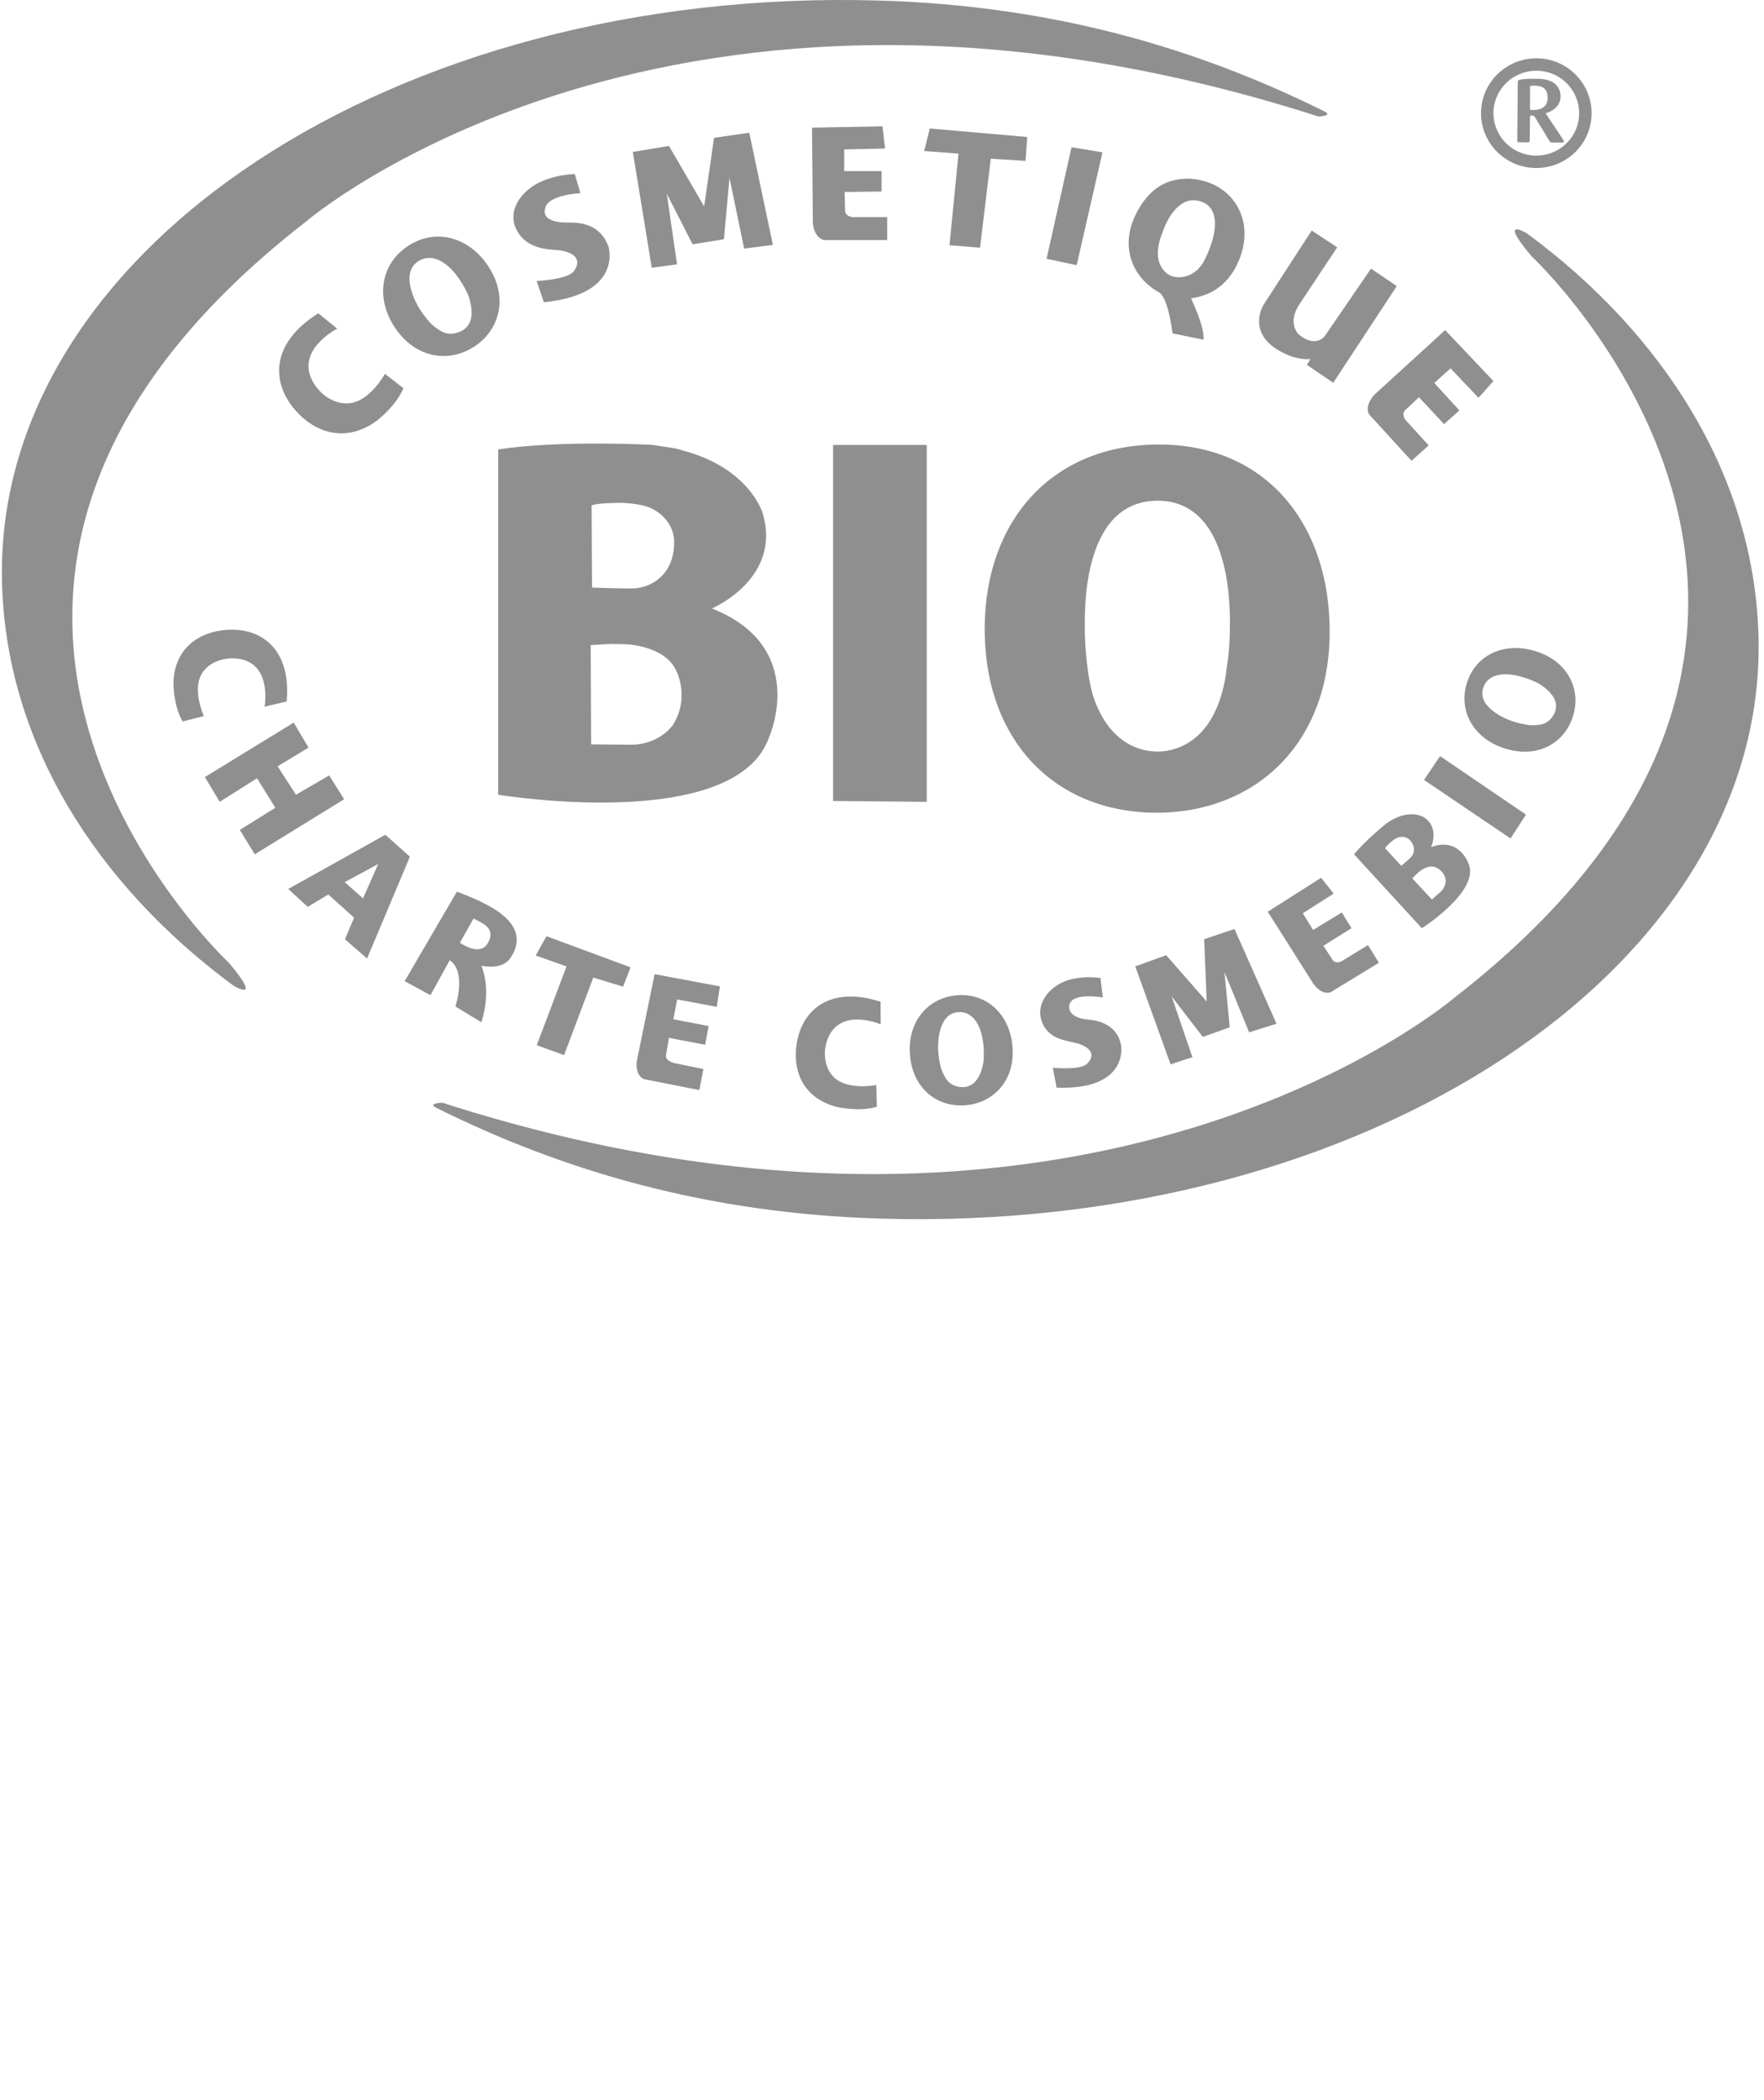
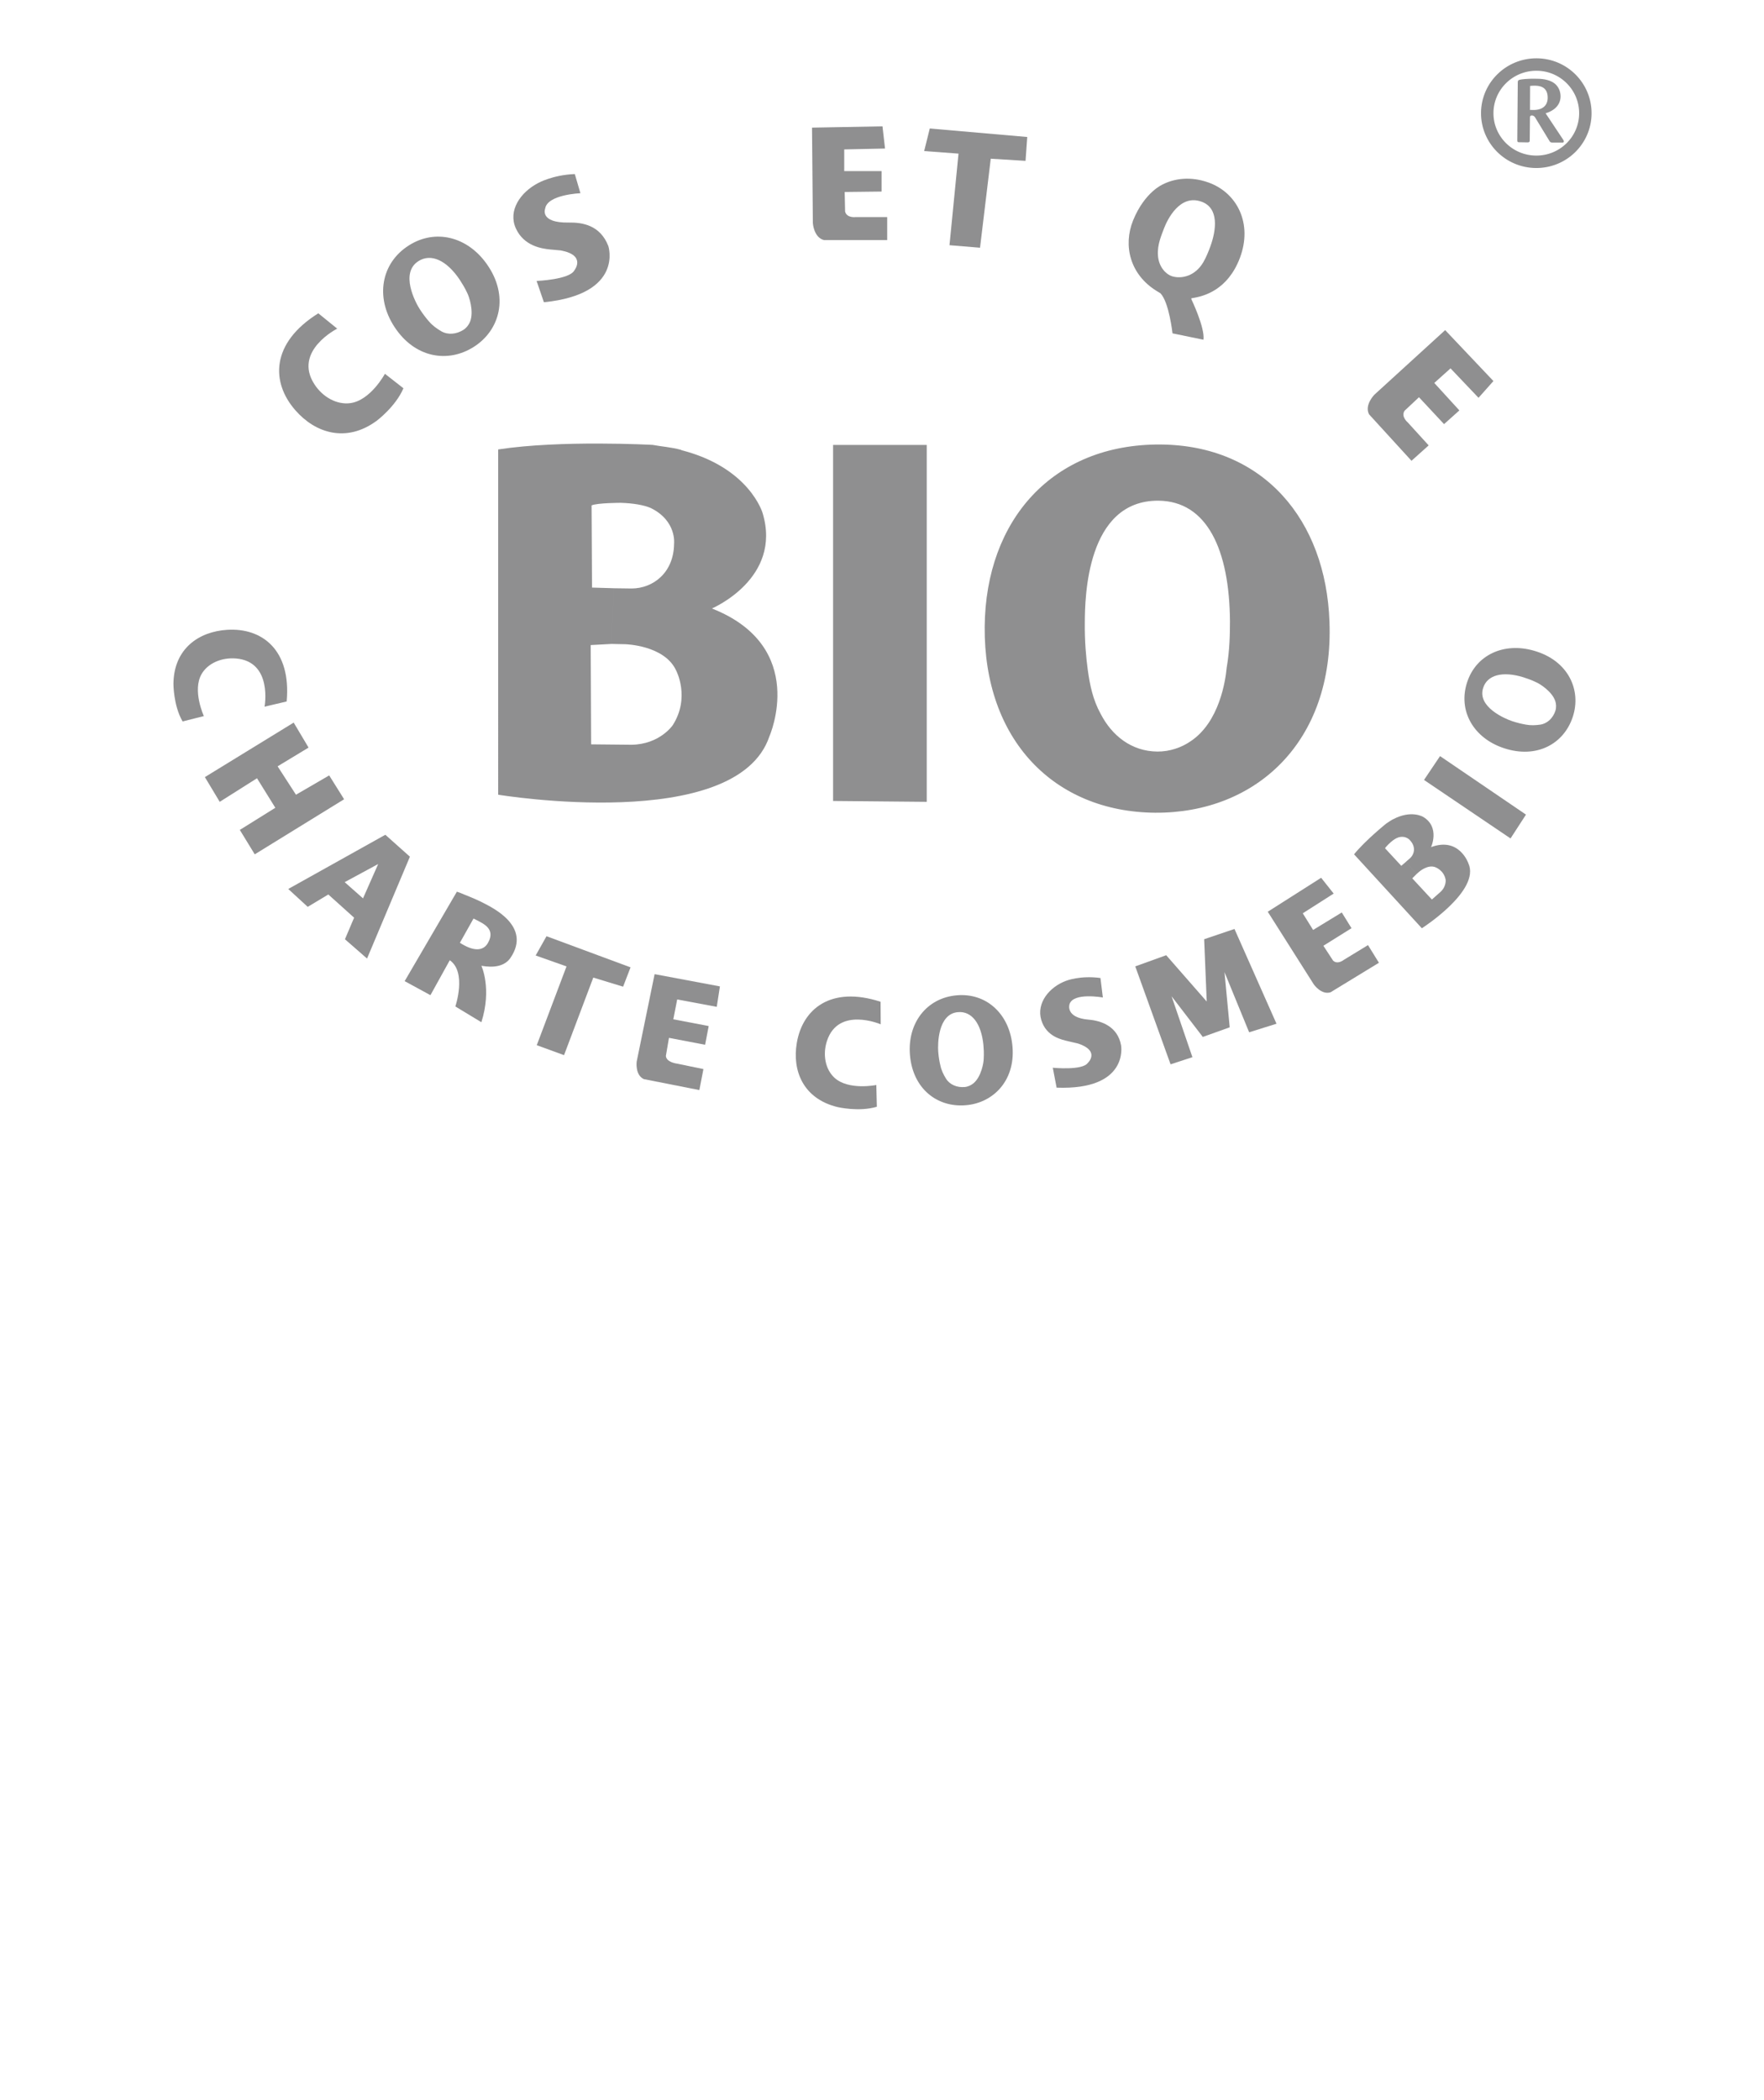
<svg xmlns="http://www.w3.org/2000/svg" version="1.1" id="Calque_1" x="0px" y="0px" width="141.926px" height="168.889px" viewBox="0 0 141.926 168.889" enable-background="new 0 0 141.926 168.889" xml:space="preserve">
  <g>
-     <path fill="#8F8F90" d="M35.088,89.09c10.172,5.054,21.76,8.507,35.805,8.918c38.98,1.146,71.042-20.05,70.598-46.515   c-0.222-13.121-7.664-24.642-18.632-32.718c0,0-2.436-1.482,0.377,1.845c0,0,32.109,29.897-6.219,59.619   c0,0-29.309,25.188-81.442,8.443C35.574,88.683,34.367,88.73,35.088,89.09z" />
-     <path fill="#8F8F90" d="M106.561,8.961C96.389,3.91,84.803,0.458,70.756,0.044c-38.98-1.146-71.045,20.05-70.6,46.516   C0.379,59.68,7.824,71.2,18.791,79.277c0,0,2.434,1.48-0.379-1.846c0,0-32.111-29.897,6.217-59.618c0,0,29.313-25.188,81.445-8.444   C106.074,9.37,107.283,9.322,106.561,8.961z" />
    <g>
      <path fill="#8F8F90" d="M122.076,11.289c-0.002,0.144,0.061,0.154,0.164,0.15l0.666,0.012c0.143-0.002,0.172-0.045,0.172-0.175    l0.018-1.804c-0.002-0.071-0.002-0.19,0.156-0.185c0.15-0.005,0.24,0.119,0.277,0.188l1.123,1.844    c0.08,0.119,0.086,0.138,0.246,0.144l0.766,0.002c0.063,0.006,0.156,0.002,0.156-0.092c0.004-0.042-0.025-0.094-0.055-0.142    l-1.41-2.12c0.537-0.155,1.192-0.558,1.203-1.344c0.006-0.398-0.156-0.801-0.49-1.063c-0.453-0.345-1.117-0.376-1.57-0.372    c-0.492-0.011-1.086,0.037-1.254,0.09c-0.104,0.038-0.129,0.072-0.129,0.24L122.076,11.289z M123.107,6.911    c0.092-0.009,0.188-0.02,0.346-0.021c0.303,0.004,1.08,0.013,1.07,0.978c-0.006,0.669-0.474,0.923-0.931,0.968    c-0.118,0.014-0.213,0.014-0.495,0.004L123.107,6.911z" />
      <path fill="none" stroke="#8F8F90" stroke-miterlimit="10" d="M127.553,9.135c-0.016,2.156-1.793,3.899-3.98,3.878    c-2.176-0.018-3.932-1.782-3.915-3.944c0.021-2.159,1.803-3.895,3.985-3.879C125.82,5.204,127.57,6.974,127.553,9.135z" />
    </g>
    <g id="_x3C_Cosmebio_x3E_">
      <path fill="#8F8F90" d="M77.691,88.889c-2.291,0.187-4.256-1.328-4.48-4.053c-0.211-2.566,1.355-4.595,3.793-4.79    c2.326-0.192,4.131,1.443,4.432,3.886C81.801,86.807,79.969,88.71,77.691,88.889z M77.08,81.401    c-1.629,0.13-1.637,2.58-1.594,3.167c0.035,0.46,0.104,0.848,0.174,1.121c0.074,0.376,0.256,0.746,0.451,1.059    c0.305,0.495,0.895,0.728,1.496,0.677c0.289-0.025,0.547-0.157,0.723-0.308c0.625-0.521,0.82-1.677,0.816-1.98    c0.028-0.436,0-0.813-0.025-1.11C78.947,82.309,78.182,81.308,77.08,81.401z" />
      <path fill="#8F8F90" d="M126.537,57.665c-0.717,2.164-2.895,3.369-5.514,2.514c-2.467-0.802-3.744-3.021-2.978-5.323    c0.726-2.198,2.949-3.205,5.332-2.534C126.195,53.104,127.256,55.517,126.537,57.665z M119.334,55.313    c-0.514,1.536,1.762,2.497,2.326,2.685c0.439,0.146,0.824,0.23,1.109,0.279c0.379,0.074,0.793,0.056,1.162,0    c0.575-0.087,1.022-0.538,1.209-1.105c0.086-0.274,0.065-0.559-0.004-0.778c-0.248-0.771-1.242-1.398-1.525-1.517    c-0.394-0.192-0.756-0.313-1.043-0.406C120.906,53.958,119.674,54.274,119.334,55.313z" />
      <path fill="#8F8F90" d="M70.506,87.26l0.043,1.75c-1.436,0.433-3.16,0.027-3.16,0.027c-2.77-0.671-3.656-2.922-3.283-5.144    c0.451-2.733,2.727-4.632,6.742-3.327l0.012,1.813c0,0-3.406-1.463-4.324,1.336c-0.361,1.098-0.135,2.281,0.598,2.958    C68.266,87.719,70.506,87.26,70.506,87.26z" />
      <path fill="#8F8F90" d="M86.746,83.928l-0.768-0.179c-0.521-0.127-1.797-0.354-2.203-1.727c-0.4-1.354,0.652-2.656,2.021-3.148    c0,0,1.119-0.441,2.744-0.217l0.192,1.567c0,0-2.389-0.438-2.684,0.548c0,0-0.359,1.079,1.547,1.234    c0.996,0.083,2.33,0.528,2.605,2.075c0,0,0.656,3.606-5.189,3.394l-0.307-1.602c0,0,2.383,0.239,2.816-0.387    C87.523,85.489,88.549,84.53,86.746,83.928z" />
      <polygon fill="#8F8F90" points="95.938,85.023 94.18,85.598 91.34,77.721 93.83,76.823 97.09,80.548 96.883,75.537 99.322,74.711     102.703,82.333 100.502,83.022 98.518,78.182 98.939,82.621 96.773,83.395 94.262,80.126   " />
      <path fill="#8F8F90" d="M106.295,70.595L102,73.326l3.707,5.848c0,0,0.605,0.862,1.342,0.632l3.895-2.376l-0.879-1.42l-1.936,1.18    c0,0-0.508,0.419-0.875,0.064l-0.779-1.191l2.264-1.414l-0.784-1.264l-2.306,1.406l-0.832-1.339l2.486-1.587L106.295,70.595z" />
      <g>
        <path fill="#8F8F90" d="M113.627,70.64l1.578,1.703l0.701-0.619c0.48-0.448,0.404-0.977,0.404-0.977     c-0.138-0.751-0.808-0.994-0.808-0.994c-0.603-0.26-1.301,0.342-1.301,0.342l-0.231,0.201l-0.843-0.995     c0.099-0.08,0.203-0.175,0.31-0.271c0.371-0.329,0.485-0.923,0.026-1.429c0,0-0.312-0.437-0.959-0.253l-0.412-1.461     c1.464-0.774,2.414-0.187,2.414-0.187c1.373,0.822,0.634,2.43,0.634,2.43c2.274-0.847,3.004,1.309,3.004,1.309     c0.989,2.194-3.746,5.217-3.746,5.217l-5.455-5.948c0.924-1.136,2.592-2.476,2.592-2.476c0.182-0.108,0.359-0.255,0.576-0.358     l0.395,1.477c-0.182,0.055-0.393,0.193-0.604,0.374c0,0-0.406,0.363-0.463,0.499l1.305,1.41c0,0,0.217-0.18,0.385-0.329     l0.842,0.994L113.627,70.64z" />
      </g>
      <polygon fill="#8F8F90" points="122.775,65.515 115.861,60.809 114.572,62.727 121.533,67.432   " />
    </g>
    <g id="Charte">
      <path fill="#8F8F90" d="M37.002,71.798c0.307,0.14,1.131,0.429,1.922,0.84c0.721,0.377,3.846,1.875,2.156,4.385    c-0.484,0.72-1.4,0.82-2.35,0.649c0,0,0.863,1.833,0,4.54l-2.094-1.267c0,0,0.936-2.759-0.449-3.718l-1.555,2.809l-2.074-1.128    l4.201-7.194L37.002,71.798z M37.002,75.823c0.381,0.243,1.674,1.045,2.264,0c0.643-1.146-0.443-1.562-0.898-1.815    c-0.051-0.024-0.137-0.074-0.271-0.134L37.002,75.823z" />
      <path fill="#8F8F90" d="M27.754,75.54l0.736-1.735l-2.074-1.866l-1.658,0.995l-1.566-1.438l7.811-4.36l1.977,1.764l-3.449,8.191    L27.754,75.54z M29.207,72.25l1.221-2.762l-2.697,1.459L29.207,72.25z" />
      <path fill="#8F8F90" d="M16.402,57.592l-1.711,0.43c-0.75-1.289-0.736-3.043-0.736-3.043c0.035-2.823,2.055-4.187,4.322-4.326    c2.789-0.177,5.166,1.595,4.787,5.763l-1.779,0.418c0,0,0.67-3.619-2.287-3.875c-1.166-0.1-2.275,0.382-2.775,1.245    C15.451,55.527,16.402,57.592,16.402,57.592z" />
      <path fill="#8F8F90" d="M57.922,79.331l-5.254-0.985l-1.443,7.036c0,0-0.143,1.074,0.578,1.406l4.465,0.881l0.328-1.688    l-2.123-0.438c0,0-0.869-0.1-0.898-0.625l0.248-1.449l2.908,0.556l0.289-1.505l-2.846-0.543l0.311-1.596l3.184,0.594    L57.922,79.331z" />
      <polygon fill="#8F8F90" points="50.732,77.799 43.971,75.295 43.098,76.845 45.58,77.724 43.186,84.059 45.381,84.86     47.734,78.622 50.133,79.353   " />
      <polygon fill="#8F8F90" points="23.629,58.115 16.484,62.498 17.678,64.487 20.678,62.591 22.152,64.965 19.295,66.746     20.496,68.71 27.686,64.28 26.486,62.362 23.813,63.915 22.336,61.631 24.826,60.125   " />
    </g>
    <g id="_x3C_BIO_x3E_">
      <g>
        <path fill="#8F8F90" d="M92.934,65.364c-8.133-0.071-13.787-5.868-13.709-14.97c0.082-8.596,5.486-14.704,14.158-14.644     c8.27,0.066,13.295,6.059,13.582,14.254C107.334,59.674,101.033,65.417,92.934,65.364z M93.205,40.268     c-5.801-0.04-5.914,7.827-5.924,9.781c-0.018,1.559,0.105,2.84,0.234,3.797c0.17,1.246,0.418,2.44,1.041,3.566     c0.889,1.724,2.45,3.013,4.563,3.033c1.028,0.005,1.971-0.347,2.653-0.815c2.355-1.547,2.832-4.938,2.924-5.937     c0.248-1.435,0.259-2.714,0.263-3.715C98.922,44.222,97.119,40.302,93.205,40.268z" />
      </g>
      <g>
        <path fill="#8F8F90" d="M47.525,51.88l0.035,7.984l3.252,0.033c2.283-0.033,3.318-1.579,3.318-1.579     c1.418-2.226,0.275-4.382,0.275-4.382c-0.934-2.057-4.113-2.125-4.113-2.125l-1.08-0.022l0.176-4.479     c0.443,0.011,0.934,0.016,1.424,0.019c1.715,0,3.398-1.251,3.422-3.6c0,0,0.223-1.834-1.861-2.865l2.371-4.679     c5.559,1.387,6.613,5.079,6.613,5.079c1.59,5.274-4.08,7.672-4.08,7.672c7.813,3.084,4.631,10.273,4.631,10.273     c-2.629,7.879-21.826,4.705-21.826,4.705V36.147c5.025-0.775,12.428-0.367,12.428-0.367c0.713,0.137,1.512,0.181,2.316,0.408     l-2.453,4.675c-0.582-0.253-1.449-0.392-2.422-0.423c0,0-1.893,0-2.354,0.206l0.035,6.61c0,0,0.965,0.034,1.756,0.053     l-0.176,4.479L47.525,51.88z" />
      </g>
      <polygon fill="#8F8F90" points="67.027,64.418 67.027,35.783 74.563,35.783 74.563,64.487   " />
    </g>
    <g id="cosmetique">
      <path fill="#8F8F90" d="M95.855,24.068c0,0,1.106,2.294,0.971,3.255l-2.49-0.513c0,0-0.275-2.501-0.967-3.22l-0.305-0.186    c-2.156-1.325-2.717-3.661-1.896-5.685c0.938-2.301,2.406-2.899,2.406-2.899c0.894-0.451,2.194-0.667,3.657-0.142    c2.293,0.82,3.574,3.284,2.527,6.066c-0.973,2.565-2.871,3.102-3.904,3.242 M96.686,16.226c-1.762-0.652-2.77,1.445-3.039,2.157    c-0.184,0.507-0.545,1.279-0.483,2.155c0.067,0.995,0.705,1.548,1.14,1.682c0.795,0.237,1.868-0.036,2.51-1.129    c0.242-0.42,0.416-0.859,0.567-1.27C97.875,18.464,98.072,16.736,96.686,16.226z" />
      <path fill="#8F8F90" d="M45.115,20.141l-0.871-0.079c-0.592-0.064-2.078-0.241-2.738-1.69c-0.65-1.427,0.354-2.899,1.783-3.648    c0,0,1.162-0.656,2.959-0.726l0.451,1.542c0,0-2.66,0.102-2.836,1.234c0,0-0.482,1.165,1.893,1.125    c1.113-0.018,2.533,0.209,3.188,1.887c0,0,1.281,3.872-5.184,4.522l-0.586-1.713c0,0,2.66-0.104,3.041-0.856    C46.215,21.739,47.193,20.528,45.115,20.141z" />
      <path fill="#8F8F90" d="M38.123,27.895c-2.105,1.341-4.781,0.88-6.402-1.628c-1.531-2.356-1.072-5.104,1.17-6.527    c2.143-1.364,4.719-0.703,6.268,1.488C40.996,23.811,40.219,26.568,38.123,27.895z M33.664,21.003    c-1.498,0.952-0.242,3.313,0.104,3.854c0.273,0.424,0.539,0.759,0.746,0.994c0.268,0.317,0.633,0.584,0.984,0.788    c0.547,0.319,1.234,0.241,1.787-0.11c0.266-0.172,0.445-0.429,0.537-0.662c0.326-0.818-0.082-2.028-0.238-2.322    c-0.201-0.43-0.422-0.776-0.6-1.052C35.932,20.929,34.674,20.356,33.664,21.003z" />
      <path fill="#8F8F90" d="M30.969,30.062l1.49,1.164c-0.627,1.475-2.146,2.611-2.146,2.611c-2.455,1.809-4.945,0.992-6.541-0.833    c-1.975-2.241-2-5.408,1.838-7.806l1.52,1.233c0,0-3.553,1.791-1.844,4.457c0.67,1.049,1.811,1.675,2.885,1.536    C29.813,32.215,30.969,30.062,30.969,30.062z" />
-       <polygon fill="#8F8F90" points="54.475,21.26 52.438,21.533 50.916,12.218 53.822,11.737 56.654,16.602 57.449,11.086     60.283,10.675 62.186,19.699 59.871,19.99 58.693,14.307 58.244,19.239 55.723,19.649 53.645,15.574   " />
      <path fill="#8F8F90" d="M71.002,10.161l-5.67,0.104l0.068,7.675c0,0,0.068,1.164,0.9,1.37h5.08v-1.853h-2.521    c0,0-0.727,0.104-0.865-0.442l-0.033-1.575l2.971-0.035V13.76h-3.008v-1.744l3.283-0.07L71.002,10.161z" />
      <path fill="#8F8F90" d="M120.156,30.646l-3.883-4.097l-5.695,5.195c0,0-0.824,0.833-0.426,1.581l3.412,3.734l1.383-1.239    l-1.691-1.855c0,0-0.563-0.465-0.246-0.933l1.156-1.084l2.018,2.163l1.232-1.104l-2.018-2.208l1.307-1.173l2.252,2.367    L120.156,30.646z" />
      <polygon fill="#8F8F90" points="82.65,11.018 74.807,10.334 74.355,12.149 77.119,12.355 76.393,19.72 78.85,19.923     79.713,12.765 82.512,12.937   " />
-       <polygon fill="#8F8F90" points="86.211,11.84 84.205,20.814 86.627,21.329 88.701,12.251   " />
-       <path fill="#8F8F90" d="M105.537,18.542l-3.873,5.961c0,0-1.707,2.694,2.285,4.18c0,0,0.896,0.284,1.482,0.181l-0.275,0.482    l2.111,1.438l5.114-7.775l-2.075-1.405l-3.732,5.445c0,0-0.717,0.971-2.074-0.146c0,0-1.014-0.914,0.105-2.523l2.983-4.488    L105.537,18.542z" />
    </g>
  </g>
</svg>